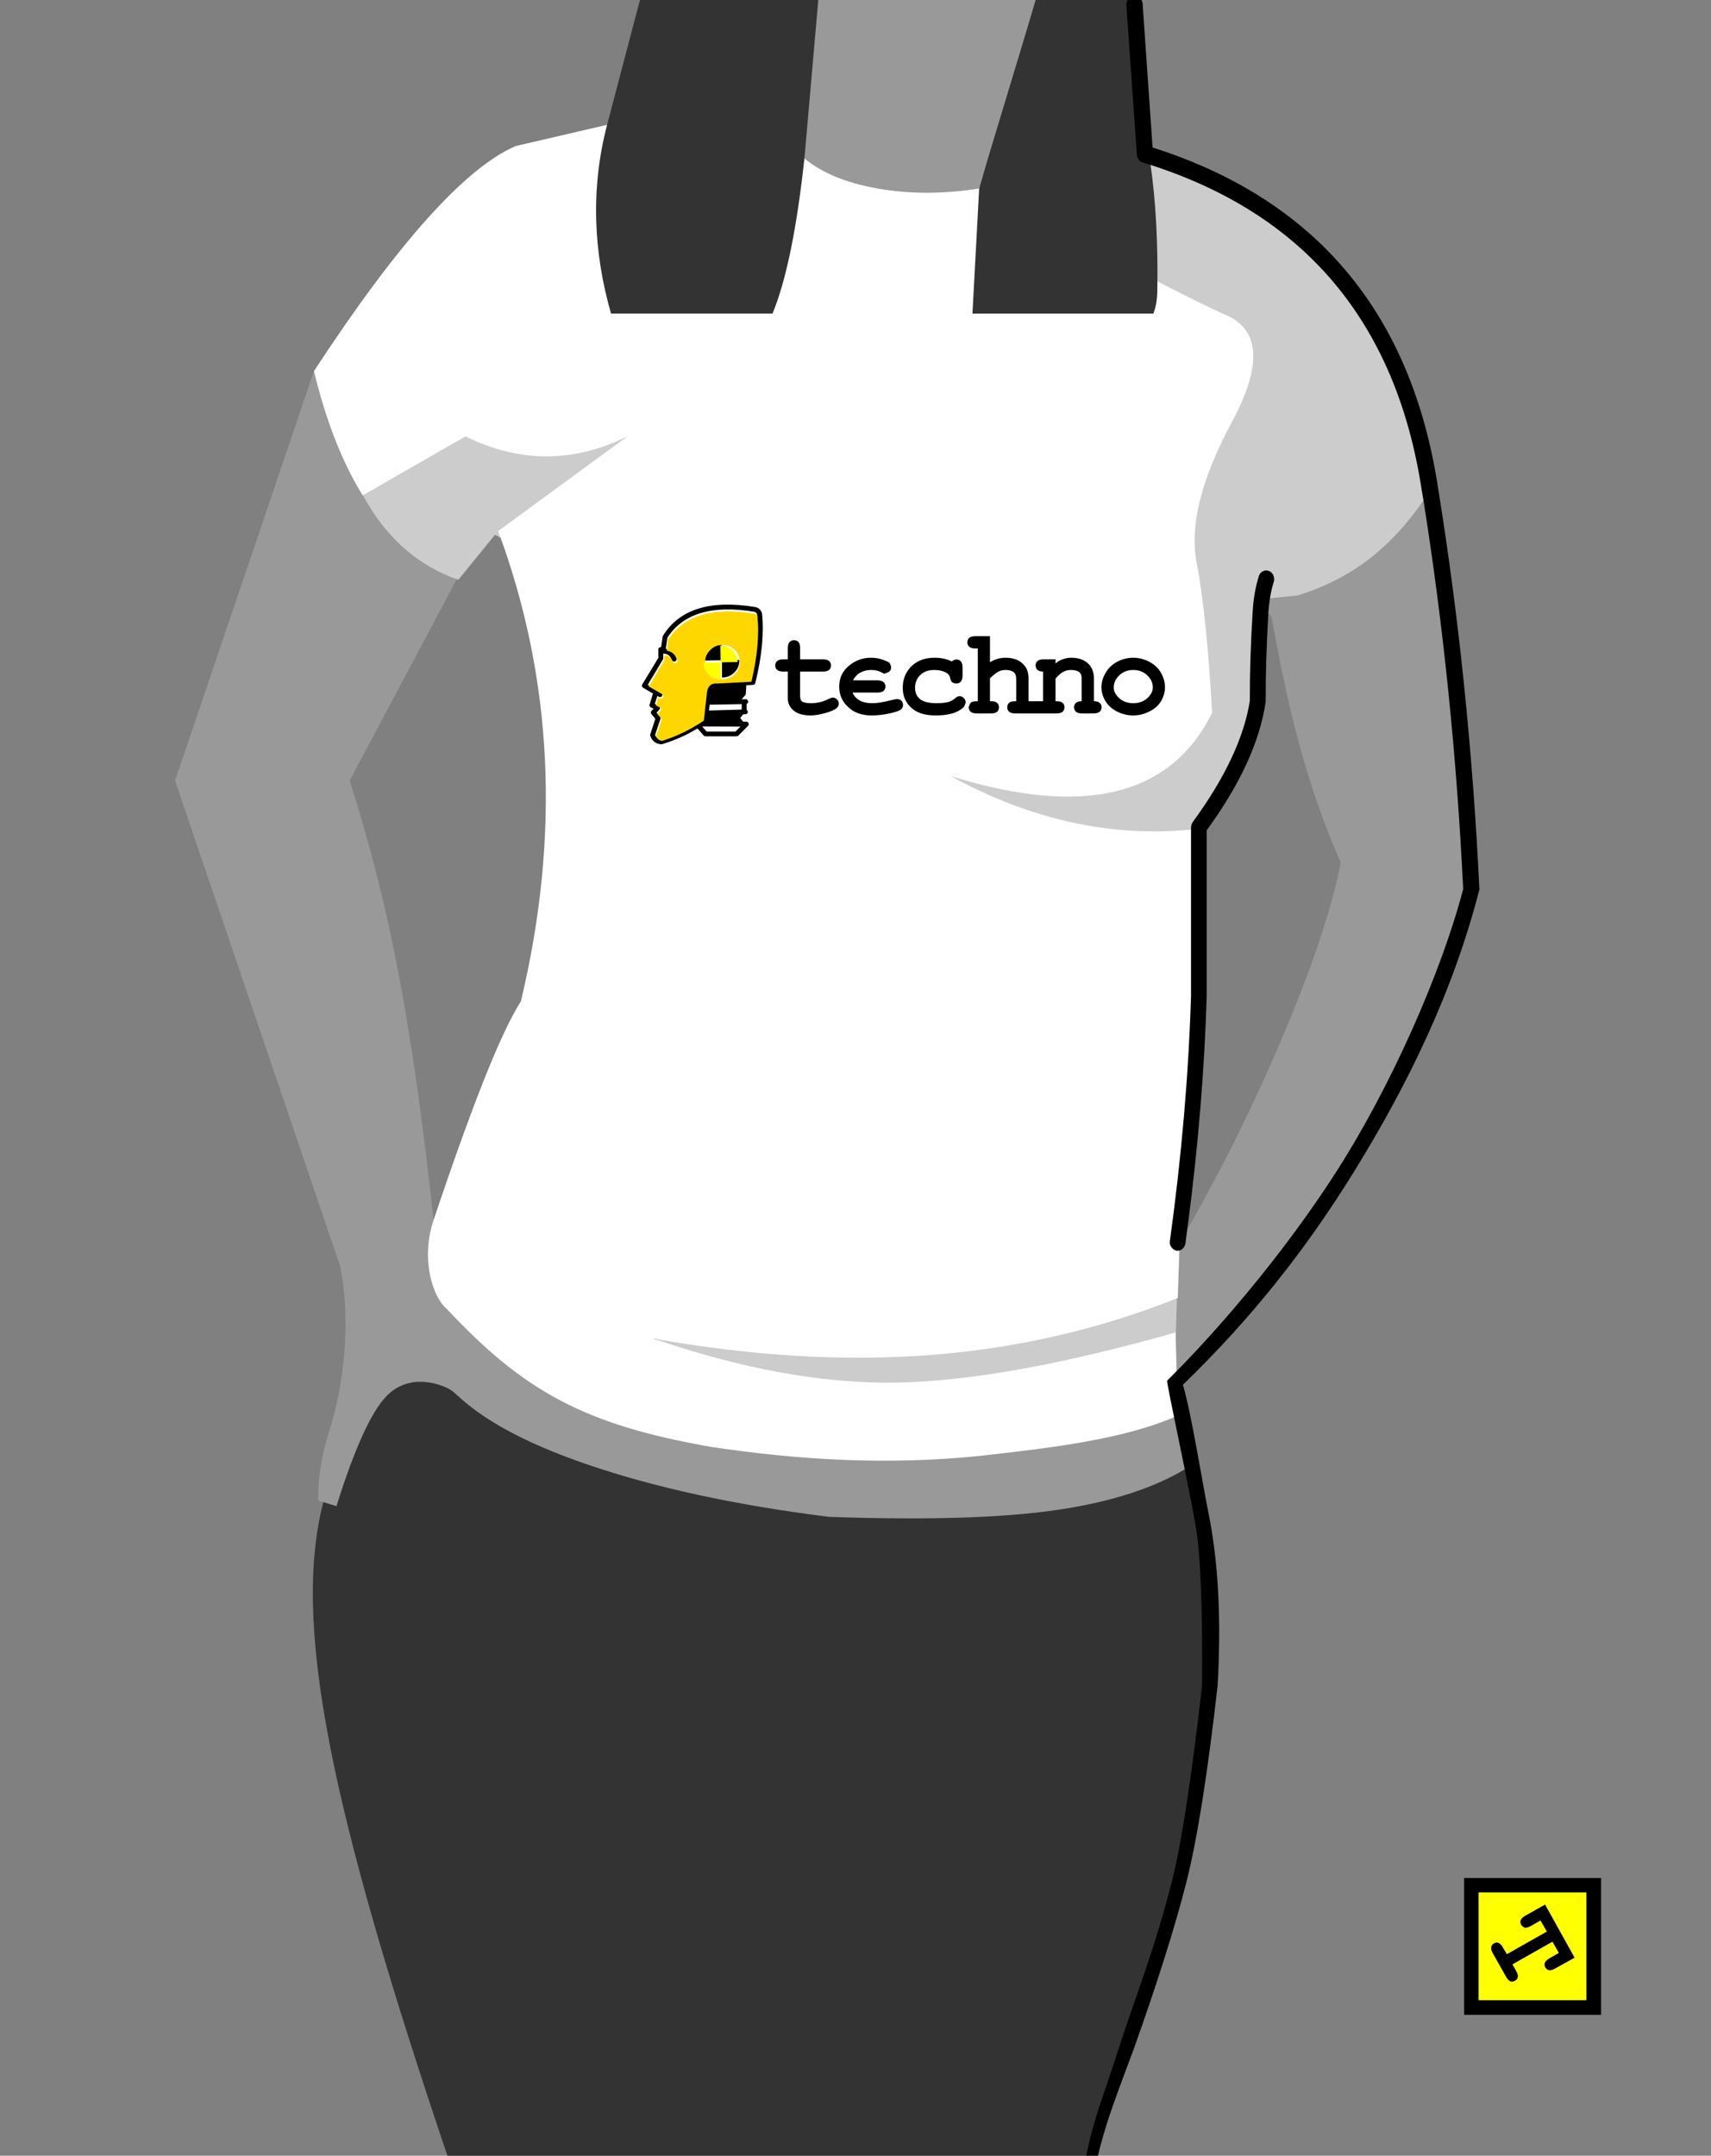
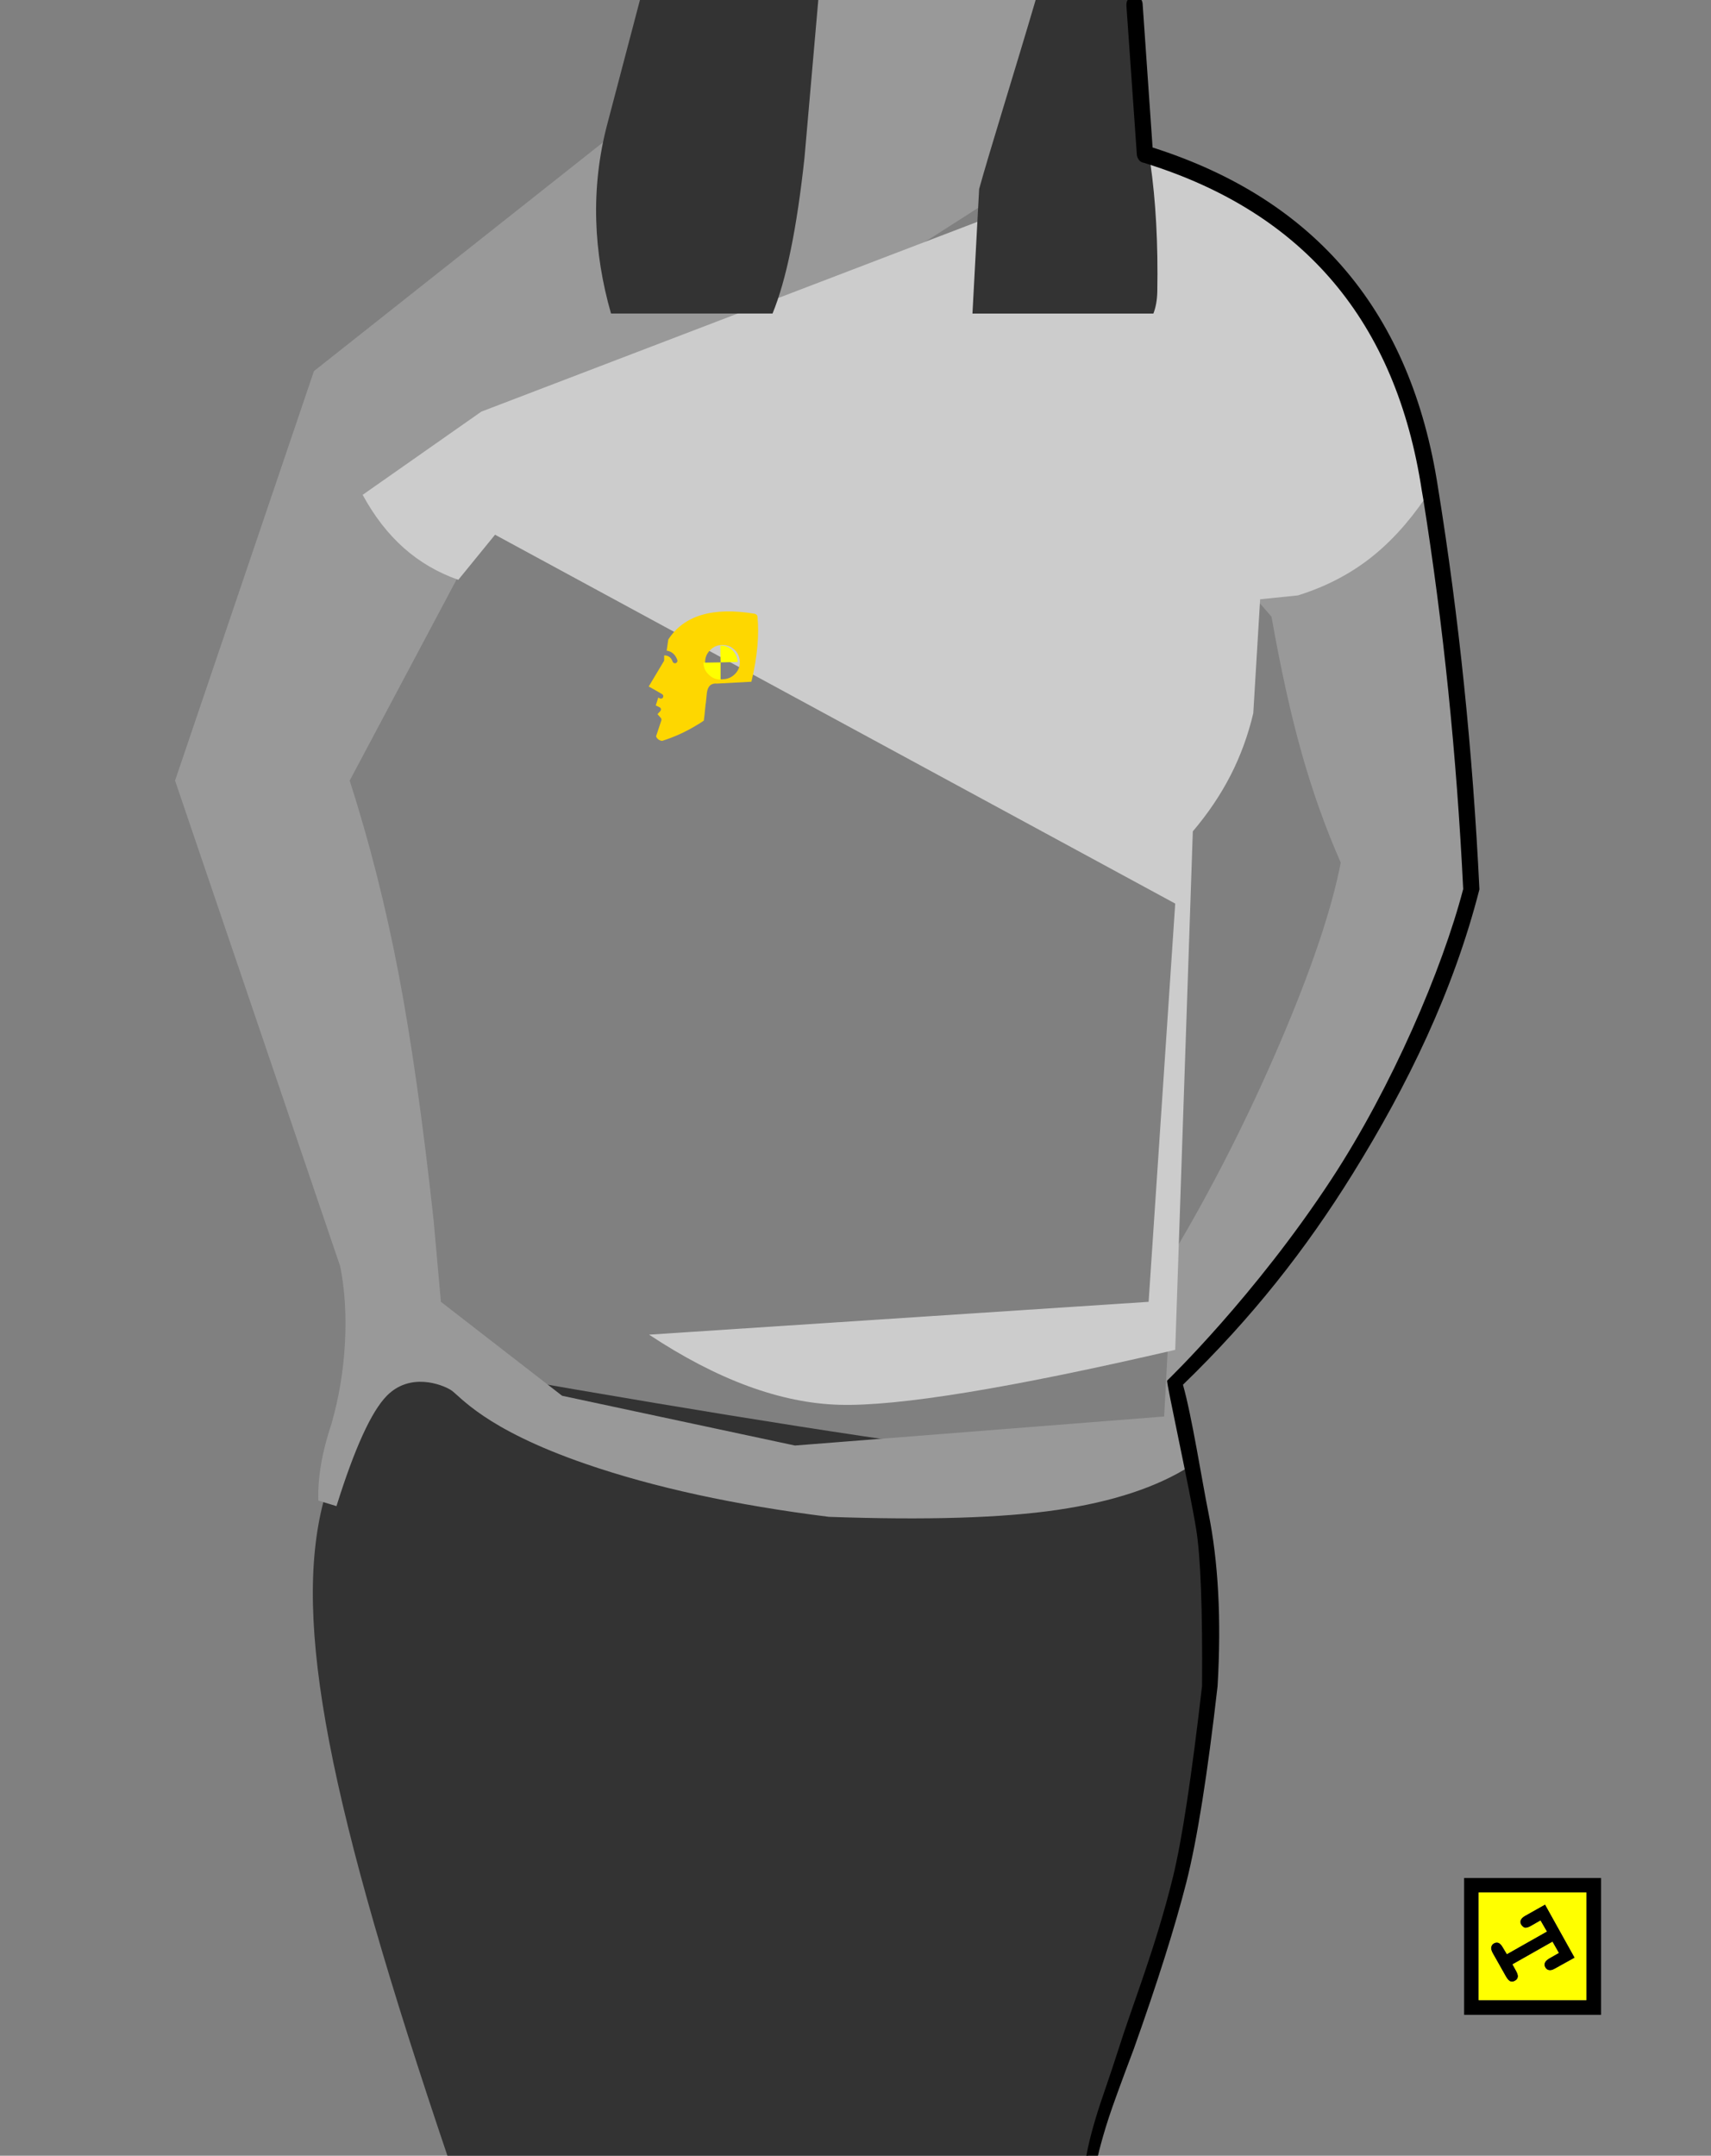
<svg xmlns="http://www.w3.org/2000/svg" width="821px" height="1034px" viewBox="0 0 821 1034" version="1.1">
  <rect x="0" y="0" width="821" height="1034" fill="#808080" stroke="none" />
  <title>techno-crash</title>
  <desc>Created with Sketch.</desc>
  <g id="techno-crash" stroke="none" stroke-width="1" fill="none" fill-rule="evenodd">
    <g id="girl-2" transform="translate(84, 3)">
      <g id="Group" transform="translate(0, -4.924)">
        <path d="M437.583,1038.778 L131.654,1038.778 C73.599,867.428 56.233,779.635 71.212,722.151 L107.037,653.453 C347.027,696.433 473.604,712.975 486.769,703.081 C493.712,737.582 493.55,746.976 493.55,774.491 C493.55,792.266 494.337,805.344 494.651,805.897 C480.502,946.656 443.782,994.102 437.583,1038.778 Z" id="Path" fill="#333333" />
        <path d="M292.005,1.648 L66.642,179.925 L0,376.342 L79.257,609.393 C81.492,620.724 82.244,633.011 81.513,646.255 C80.782,659.499 78.645,672.312 75.102,684.694 C72.812,691.503 71.14,697.978 70.086,704.117 C69.032,710.256 68.587,716.112 68.751,721.683 L77.455,724.344 C86.138,696.584 94.192,678.938 101.617,671.405 C112.755,660.106 127.957,665.905 132.345,668.655 C136.732,671.405 147.953,687.188 197.109,704.117 C229.88,715.403 268.746,723.857 313.706,729.478 C360.405,731.145 396.97,730.033 423.401,726.144 C449.832,722.254 470.978,715.298 486.838,705.274 L481.443,664.522 C519.822,623.217 549.382,585.195 570.124,550.456 C590.867,515.718 608.373,474.914 622.643,428.045 L601.476,233.667 L506.807,275.529 L526.108,297.719 C530.551,322.835 535.373,344.624 540.572,363.085 C545.772,381.546 552.026,399.081 559.334,415.691 C555.002,438.136 545.225,467.103 530.002,502.592 C514.78,538.08 497.694,571.739 478.745,603.569 L474.607,681.355 L297.445,695.275 L185.715,671.405 L127.563,626.343 L124.052,587.135 C118.952,540.268 113.343,500.817 107.226,468.78 C101.108,436.744 93.298,405.931 83.797,376.342 L149.759,252.281 L396.622,94.424 L419.988,1.459 L292.005,1.648 Z" id="Path-3" fill="#999999" />
        <path d="M227.455,642.099 C260.117,663.71 290.537,674.923 318.714,675.737 C346.892,676.551 400.624,667.771 479.912,649.394 L488.356,400.691 C495.674,392.075 501.716,383.112 506.482,373.805 C511.248,364.497 514.876,354.573 517.368,344.032 L520.661,289.365 L538.744,287.518 C551.517,283.556 562.853,277.786 572.75,270.206 C582.647,262.627 591.73,252.76 600.001,240.607 C595.161,199.912 581.206,165.349 558.136,136.919 C535.066,108.49 504.738,88.482 467.153,76.896 L146.952,199.371 L90.013,239.276 C95.583,249.519 102.163,258.011 109.754,264.75 C117.345,271.49 126.066,276.584 135.917,280.032 L153.542,258.407 L479.912,435.333 L467.153,626.347 L227.455,642.099 Z" id="Path-2" fill="#CCCCCC" />
-         <path d="M487.881,399.804 L487.881,480.515 C487.516,492.026 485.561,531.066 482.016,597.632 L481.138,624.499 C443.678,639.489 404.242,648.596 362.831,651.82 C321.421,655.045 276.903,652.411 229.279,643.919 C271.496,658.451 310.072,665.512 345.007,665.099 C379.941,664.687 424.971,656.664 480.098,641.032 C480.782,667.595 481.129,680.89 481.138,680.918 C455.622,692.268 421.113,696.345 385.926,700.276 C342.371,704.704 300.26,702.389 257.073,695.91 C196.265,685.245 167.246,669.206 130.071,629.43 C124.052,624.499 117.567,606.398 124.052,587.135 C142.718,531.444 156.678,496.486 165.933,482.26 C184.964,402.657 181.331,327.452 155.031,256.651 L217.068,211.23 C191.187,224.018 165.279,224.018 139.345,211.23 L90.014,239.545 C80.183,223.602 72.394,203.728 66.642,179.925 C106.849,118.478 139.11,82.496 163.423,71.978 L208.127,61.599 L301.144,77.209 C309.605,84.539 321.538,89.576 336.943,92.322 C352.347,95.068 368.675,95.068 385.926,92.322 C453.304,127.917 492.623,148.095 503.883,152.855 C520.718,159.942 521.789,177.102 507.098,204.338 C492.459,231.519 486.81,253.911 490.157,271.514 C493.451,289.061 495.936,313.17 497.608,343.839 C477.791,383.917 435.963,394.021 372.122,374.147 C410.289,395.071 448.877,403.623 487.881,399.804 Z" id="Path" fill="#FFFFFF" />
        <path d="M413.076,1.459 L457.042,1.459 L458.394,19.978 L463.404,75.728 C463.507,76.559 463.822,77.335 464.345,78.054 C464.814,78.719 465.439,79.162 466.222,79.383 C466.797,79.495 467.37,79.661 467.946,79.882 C470.607,98.217 471.728,118.932 471.31,142.029 C471.207,145.963 470.581,149.396 469.433,152.332 L382.619,152.332 L385.827,92.594 C390.211,76.53 403.577,33.807 413.076,1.459 Z" id="Path" fill="#333333" />
        <path d="M207.517,61.012 L223.159,1.581 L308.675,1.581 L302.036,77.461 C298.383,111.408 293.268,136.357 286.691,152.306 L209.188,152.306 C200.836,123.232 199.167,92.246 207.517,61.012 Z" id="Path" fill="#333333" />
-         <path d="M480.952,601.829 C480.798,601.829 480.647,601.829 480.495,601.829 C479.48,601.552 478.669,600.973 478.059,600.091 C477.399,599.207 477.172,598.187 477.375,597.026 C482.954,556.635 486.327,517.536 487.492,479.736 L487.492,399.28 C487.492,397.819 487.772,396.935 488.329,396.218 C503.798,375.082 512.927,355.713 515.716,338.111 C515.666,325.033 516.122,310.686 517.085,295.069 C517.44,288.998 518.429,283.398 520.052,278.266 C520.355,277.218 520.99,276.445 521.954,275.948 C522.917,275.451 523.882,275.397 524.844,275.782 C525.808,276.114 526.519,276.804 526.974,277.852 C527.429,278.9 527.506,279.949 527.2,280.997 C526.542,283.095 526.009,285.273 525.603,287.536 C525.146,290.129 524.816,292.834 524.615,295.648 C524.564,296.145 524.538,296.641 524.538,297.138 C523.677,312.037 523.27,325.832 523.321,338.525 C520.481,357.839 511.048,378.173 495.021,400.191 L495.021,479.819 C493.956,514.64 491.039,550.398 486.272,587.261 C485.764,590.901 485.283,594.599 484.827,598.351 C484.623,599.4 484.116,600.283 483.305,601.001 C482.549,601.607 481.762,601.883 480.952,601.829 Z" id="Shape" fill="#000000" fill-rule="nonzero" />
        <path d="M492.782,810.633 C493.056,773.602 492.104,748.435 489.925,735.132 C486.658,715.178 475.475,664.683 476.05,664.13 C476.519,663.666 518.211,623.52 554.942,567.446 C583.867,523.291 608.029,466.897 618.095,428.359 C614.951,364.192 608.582,301.962 598.994,241.67 C598.731,240.175 598.47,238.653 598.207,237.102 C585.893,156.352 541.846,104.144 466.069,80.392 C465.492,80.171 464.916,80.005 464.338,79.894 C463.552,79.673 462.925,79.23 462.453,78.565 C461.928,77.844 461.613,77.07 461.508,76.24 L456.477,4.448 C456.477,3.091 456.767,2.234 457.343,1.459 C458.024,0.573 458.916,0.103 460.015,0.047 C461.063,-0.119 462.006,0.156 462.846,0.877 C463.684,1.596 464.156,2.51 464.259,3.618 L469.054,72.669 C547.504,97.638 593.15,151.979 605.99,235.69 C616.05,297.866 622.679,362.143 625.876,428.526 C613.314,477.561 591.481,522.389 565.029,565.005 C542.485,601.324 516.707,634.09 483.625,666.111 C487.87,681.003 492.809,712.422 495.796,727.261 C500.617,750.957 502.099,778.747 500.243,810.633 C495.398,853.155 490.408,884.516 485.273,904.716 C479.872,925.96 471.453,952.642 460.015,984.762 C453.99,1000.716 450.005,1011.658 448.06,1017.587 C443.813,1030.532 441.891,1040.003 441.849,1040.13 C441.429,1041.184 440.733,1041.698 439.737,1042.141 C439.072,1042.437 438.015,1042.437 436.566,1042.141 C436.792,1036.754 438.552,1028.57 441.849,1017.587 C444.436,1008.966 448.511,998.068 452.712,984.762 C459.493,963.292 470.602,935.862 478.862,902.098 C483.129,884.656 487.769,854.167 492.782,810.633 Z" id="Shape" fill="#000000" />
      </g>
      <g id="logo" transform="translate(618.536, 897.775)">
        <path d="M0,0 L65.714,0 L65.714,65.651 L0,65.651 L0,0 Z M58.65,58.593 L58.65,6.975 L6.982,6.975 L6.982,58.593 L58.65,58.593 Z M27.354,22.403 C26.915,21.691 26.833,20.98 27.107,20.268 C27.381,19.503 28.093,18.793 29.243,18.134 L38.855,12.718 L53.064,38.24 L43.618,43.492 C42.358,44.204 41.374,44.449 40.661,44.231 C39.894,44.065 39.32,43.628 38.936,42.918 C38.497,42.151 38.417,41.44 38.689,40.782 C38.909,40.017 39.619,39.279 40.825,38.567 L45.427,35.941 L42.386,30.606 L23.248,41.439 L25.055,44.721 C25.712,45.924 25.959,46.881 25.794,47.594 C25.629,48.36 25.164,48.933 24.396,49.317 C23.685,49.755 22.974,49.865 22.261,49.645 C21.548,49.371 20.838,48.634 20.125,47.429 L13.636,35.941 C13.034,34.792 12.814,33.861 12.98,33.15 C13.145,32.33 13.582,31.727 14.294,31.343 C15.062,30.905 15.799,30.825 16.512,31.099 C17.225,31.371 17.91,32.084 18.566,33.232 L20.537,36.515 L39.677,25.683 L36.636,20.431 L32.036,23.057 C30.886,23.713 29.9,23.986 29.079,23.877 C28.367,23.608 27.792,23.114 27.354,22.403 Z" id="Shape" fill="#000000" fill-rule="nonzero" />
        <path d="M58.65,58.593 L6.982,58.593 L6.982,6.975 L58.65,6.975 L58.65,58.593 Z M27.354,22.403 C27.792,23.114 28.366,23.606 29.079,23.879 C29.9,23.987 30.886,23.715 32.036,23.058 L36.636,20.432 L39.677,25.684 L20.537,36.517 L18.566,33.234 C17.91,32.085 17.225,31.373 16.512,31.1 C15.799,30.826 15.062,30.908 14.294,31.345 C13.582,31.727 13.145,32.331 12.98,33.152 C12.814,33.864 13.034,34.793 13.636,35.942 L20.125,47.431 C20.838,48.634 21.548,49.373 22.261,49.647 C22.974,49.867 23.685,49.755 24.396,49.319 C25.164,48.936 25.629,48.362 25.794,47.595 C25.959,46.883 25.712,45.926 25.055,44.723 L23.248,41.44 L42.386,30.608 L45.427,35.942 L40.825,38.568 C39.621,39.281 38.909,40.019 38.689,40.784 C38.417,41.44 38.499,42.153 38.936,42.919 C39.319,43.63 39.894,44.066 40.661,44.232 C41.374,44.451 42.358,44.204 43.618,43.494 L53.064,38.242 L38.855,12.72 L29.243,18.136 C28.093,18.793 27.381,19.505 27.107,20.27 C26.833,20.98 26.917,21.693 27.354,22.403 Z" id="Shape" fill="#FFFF00" />
      </g>
    </g>
    <g id="techno" transform="translate(308, 290)">
-       <path d="M170.75,25.999 C171.992,25.659 173.254,25.489 174.538,25.489 C176.594,25.489 178.412,25.83 179.995,26.509 C181.578,27.189 182.906,28.273 183.977,29.761 C185.004,31.206 185.516,33.077 185.516,35.373 L185.516,46.34 C185.73,46.34 187.849,46.34 191.872,46.34 C192.086,46.34 192.301,46.34 192.514,46.34 L192.514,32.121 C191.272,32.121 190.352,31.844 189.755,31.292 C189.197,30.74 188.92,30.016 188.92,29.124 C188.92,28.273 189.219,27.593 189.819,27.083 C190.376,26.53 191.381,26.254 192.836,26.254 L198.486,26.254 L198.486,28.231 C199.513,27.296 200.69,26.615 202.017,26.191 C203.301,25.723 204.691,25.489 206.19,25.489 C209.699,25.489 212.48,26.552 214.536,28.677 C216.119,30.421 216.911,32.673 216.911,35.436 L216.911,46.34 C218.153,46.34 219.073,46.617 219.672,47.169 C220.271,47.679 220.57,48.381 220.57,49.273 C220.57,50.124 220.271,50.825 219.672,51.378 C219.03,51.93 218.024,52.207 216.653,52.207 L211.324,52.207 C209.868,52.207 208.863,51.93 208.306,51.378 C207.664,50.825 207.343,50.124 207.343,49.273 C207.343,48.381 207.642,47.679 208.242,47.169 C208.841,46.616 209.762,46.34 211.002,46.34 L211.002,35.309 C211.002,33.992 210.659,33.056 209.975,32.503 C209.076,31.738 207.728,31.356 205.93,31.356 C204.562,31.356 203.362,31.632 202.335,32.184 C201.308,32.653 200.024,33.735 198.483,35.436 L198.483,46.34 C199.98,46.34 200.943,46.489 201.372,46.787 C202.313,47.34 202.785,48.168 202.785,49.273 C202.785,50.124 202.485,50.825 201.886,51.378 C201.287,51.93 200.281,52.207 198.868,52.207 L192.127,52.207 C192.043,52.207 191.955,52.207 191.871,52.207 C188.019,52.207 186.05,52.207 185.964,52.207 L179.159,52.207 C177.789,52.207 176.804,51.93 176.204,51.378 C175.606,50.825 175.307,50.124 175.307,49.273 C175.307,48.168 175.756,47.339 176.655,46.787 C177.125,46.489 178.11,46.34 179.608,46.34 L179.608,35.755 C179.608,34.225 179.266,33.163 178.581,32.567 C177.682,31.76 176.334,31.356 174.537,31.356 C173.253,31.356 172.119,31.611 171.135,32.121 C170.107,32.631 168.738,33.715 167.026,35.373 L167.026,46.34 C168.567,46.34 169.53,46.489 169.915,46.787 C170.857,47.34 171.328,48.168 171.328,49.273 C171.328,50.124 171.049,50.825 170.495,51.378 C169.895,51.93 168.868,52.207 167.413,52.207 L160.736,52.207 C159.324,52.207 158.318,51.93 157.719,51.378 C157.119,50.825 156.82,50.124 156.82,49.273 C156.82,49.188 156.82,49.104 156.82,49.018 L157.59,47.297 C157.762,47.127 157.955,46.956 158.168,46.787 C158.682,46.489 159.688,46.34 161.187,46.34 L161.187,21.026 L160.093,21.026 C158.68,21.026 157.675,20.749 157.075,20.197 C156.476,19.645 156.177,18.943 156.177,18.093 C156.177,17.242 156.476,16.52 157.075,15.925 C157.675,15.414 158.68,15.159 160.093,15.159 L167.026,15.159 L167.026,27.657 C168.268,26.892 169.51,26.34 170.75,25.999 Z M228.081,27.402 C230.52,26.127 233.088,25.489 235.785,25.489 C238.437,25.489 241.027,26.149 243.553,27.466 C246.036,28.783 247.898,30.569 249.139,32.822 C250.38,35.032 251,37.328 251,39.709 C251,41.962 250.38,44.151 249.139,46.276 C247.898,48.359 246.036,50.017 243.553,51.25 C241.07,52.525 238.481,53.163 235.785,53.163 C233.088,53.163 230.5,52.547 228.016,51.314 C225.577,50.081 223.714,48.401 222.43,46.276 C221.146,44.152 220.504,41.94 220.504,39.645 C220.504,37.307 221.168,35.012 222.495,32.758 C223.779,30.505 225.641,28.72 228.081,27.402 Z M229.108,33.906 C227.311,35.606 226.411,37.562 226.411,39.772 C226.411,41.601 227.31,43.322 229.108,44.937 C230.905,46.51 233.132,47.297 235.785,47.297 C238.437,47.297 240.664,46.51 242.461,44.937 C244.258,43.322 245.158,41.58 245.158,39.709 C245.158,37.838 244.473,36.116 243.103,34.544 C241.22,32.418 238.78,31.356 235.785,31.356 C233.088,31.356 230.863,32.206 229.108,33.906 Z M0.042,39.199 C-0.042,38.858 -4.7435845e-05,38.561 0.171,38.306 L7.939,25.489 L7.875,21.536 C7.875,21.239 7.981,20.982 8.196,20.771 C8.366,20.558 8.603,20.43 8.902,20.388 C9.03,20.345 9.138,20.345 9.223,20.388 L9.993,15.287 C9.993,15.117 10.058,14.968 10.186,14.841 C18.061,2.215 32.72,-2.354 54.163,1.131 C54.207,1.131 54.249,1.131 54.291,1.131 C55.96,1.514 57.03,2.428 57.501,3.873 C57.544,3.915 57.587,3.979 57.63,4.064 C58.657,13.671 57.587,24.852 54.42,37.604 C54.377,37.86 54.249,38.073 54.034,38.242 C53.864,38.412 53.649,38.497 53.392,38.497 L50.118,38.688 L49.861,42.642 C49.861,42.897 49.797,43.13 49.669,43.343 L47.871,45.448 L49.797,45.384 C50.14,45.384 50.417,45.511 50.632,45.766 C50.889,45.979 51.017,46.255 51.017,46.595 C51.017,46.892 50.889,47.148 50.632,47.36 C50.503,47.488 50.375,47.594 50.247,47.679 L50.247,50.421 C50.333,50.507 50.397,50.57 50.439,50.612 C50.654,50.825 50.782,51.101 50.824,51.441 C50.824,51.739 50.718,52.015 50.503,52.27 C50.247,52.483 49.968,52.589 49.669,52.589 L49.091,52.589 C49.049,52.631 49.005,52.653 48.963,52.653 L48.578,52.653 L47.165,54.375 L48.578,56.16 L50.118,56.16 C50.417,56.16 50.696,56.266 50.953,56.479 C51.167,56.734 51.274,57.011 51.274,57.308 C51.274,57.648 51.167,57.924 50.953,58.137 L46.266,62.855 C46.01,63.068 45.71,63.174 45.368,63.174 L30.473,63.174 C30.302,63.174 30.152,63.132 30.024,63.047 C29.853,63.005 29.725,62.919 29.639,62.792 L26.685,59.412 C21.335,62.644 15.687,65.151 9.737,66.936 C9.608,66.978 9.48,67 9.351,67 C6.655,66.787 4.879,65.428 4.023,62.919 C3.937,62.706 3.937,62.473 4.023,62.218 L6.462,54.757 L4.601,52.525 C4.386,52.312 4.28,52.057 4.28,51.76 C4.322,51.463 4.43,51.208 4.601,50.995 L5.628,49.911 L4.344,49.337 C4.087,49.21 3.894,48.997 3.766,48.7 C3.638,48.444 3.616,48.189 3.702,47.934 L5.307,42.642 L0.62,39.9 C0.321,39.73 0.128,39.496 0.042,39.199 Z M55.254,4.511 C54.997,3.958 54.528,3.596 53.842,3.427 C33.641,0.111 19.774,4.256 12.24,15.861 L11.47,21.217 C13.953,21.6 15.665,23.108 16.606,25.744 C16.692,26.085 16.67,26.382 16.542,26.637 C16.371,26.934 16.135,27.147 15.836,27.275 C15.579,27.359 15.3,27.338 15.001,27.211 C14.702,27.083 14.487,26.87 14.359,26.573 C13.675,24.533 12.305,23.513 10.25,23.513 L10.25,25.808 C10.25,26.021 10.186,26.211 10.058,26.382 L2.803,38.497 L7.233,40.984 L7.297,41.048 L9.287,42.196 C9.544,42.365 9.715,42.6 9.801,42.897 C9.887,43.194 9.843,43.493 9.672,43.79 C9.544,44.087 9.309,44.258 8.966,44.3 C8.667,44.384 8.388,44.364 8.132,44.236 L7.425,43.79 L6.206,47.616 L8.003,48.508 C8.26,48.594 8.453,48.763 8.581,49.018 C8.667,49.231 8.709,49.465 8.709,49.72 C8.625,49.933 8.517,50.144 8.388,50.357 L7.04,51.824 L8.709,53.737 C8.838,53.907 8.902,54.077 8.902,54.247 C8.988,54.46 8.988,54.651 8.902,54.821 L6.334,62.536 C6.891,63.812 7.875,64.535 9.287,64.704 C15.236,62.834 20.907,60.241 26.3,56.925 C26.643,56.756 26.964,56.564 27.263,56.351 C27.305,56.309 27.348,56.288 27.392,56.288 C28.034,55.863 28.697,55.415 29.382,54.948 L29.767,51.952 L29.767,51.824 L30.281,46.787 C30.281,46.702 30.302,46.659 30.345,46.659 L30.858,41.685 L30.858,41.622 C31.286,38.306 32.935,36.797 35.802,37.094 L52.365,36.202 C55.232,24.172 56.195,13.607 55.254,4.511 Z M46.78,26.509 C46.78,26.552 46.78,26.637 46.78,26.764 C46.78,29.06 45.967,30.993 44.34,32.567 C42.713,34.183 40.745,34.99 38.434,34.99 L38.434,26.701 L46.78,26.509 Z M38.306,18.475 L38.434,26.701 L30.024,26.828 L30.024,26.764 C30.024,24.469 30.858,22.514 32.528,20.898 C34.111,19.282 36.037,18.475 38.306,18.475 Z M75.927,26.254 L86.841,26.254 C88.253,26.254 89.258,26.531 89.858,27.083 C90.458,27.593 90.757,28.295 90.757,29.188 C90.757,30.08 90.458,30.782 89.858,31.292 C89.258,31.844 88.253,32.121 86.841,32.121 L75.927,32.121 L75.927,43.853 C75.927,45.087 76.183,45.916 76.697,46.34 C77.51,46.978 78.944,47.297 80.998,47.297 C84.038,47.297 86.819,46.659 89.344,45.384 C90.329,44.874 91.1,44.619 91.656,44.619 C92.34,44.619 92.918,44.852 93.389,45.32 C93.474,45.362 93.56,45.426 93.646,45.511 C94.031,45.894 94.288,46.319 94.416,46.787 C94.459,47.042 94.48,47.297 94.48,47.552 C94.48,48.317 94.181,48.976 93.582,49.528 C92.641,50.421 90.779,51.25 87.996,52.015 C85.258,52.78 82.924,53.163 80.998,53.163 C77.361,53.163 74.621,52.376 72.781,50.804 C70.941,49.231 70.02,47.297 70.02,45.001 L70.02,32.121 L67.902,32.121 C66.489,32.121 65.484,31.844 64.884,31.292 C64.285,30.782 63.985,30.059 63.985,29.124 C63.985,28.273 64.285,27.593 64.884,27.083 C65.484,26.53 66.489,26.254 67.902,26.254 L70.02,26.254 L70.02,20.962 C70.02,19.559 70.299,18.561 70.855,17.965 C71.412,17.371 72.117,17.072 72.973,17.072 C73.83,17.072 74.557,17.369 75.156,17.965 C75.67,18.561 75.927,19.559 75.927,20.962 L75.927,26.254 Z M109.888,25.489 C112.242,25.489 114.447,25.914 116.5,26.764 C117.356,27.105 118.127,27.466 118.812,27.848 C120.439,30.74 119.518,32.503 116.052,33.141 C115.795,32.971 115.516,32.8 115.217,32.631 C113.762,31.78 112.029,31.356 110.017,31.356 C108.005,31.356 106.273,31.78 104.817,32.631 C103.361,33.396 102.184,34.629 101.286,36.329 L112.906,36.329 C112.948,36.329 113.014,36.329 113.098,36.329 C114.425,36.371 115.367,36.648 115.923,37.158 C116.565,37.71 116.886,38.412 116.886,39.262 C116.886,40.155 116.565,40.878 115.923,41.43 C115.366,41.898 114.425,42.152 113.098,42.196 C113.056,42.196 113.014,42.196 112.969,42.196 L101.092,42.196 C101.691,43.726 102.783,44.959 104.367,45.894 C105.907,46.829 108.027,47.297 110.722,47.297 C112.905,47.297 115.794,46.829 119.389,45.894 C120.887,45.511 121.935,45.32 122.535,45.32 C123.306,45.32 123.969,45.575 124.525,46.085 C125.038,46.637 125.296,47.36 125.296,48.253 C125.296,48.976 125.018,49.614 124.462,50.166 C123.691,50.889 121.809,51.569 118.814,52.207 C115.859,52.844 113.014,53.163 110.275,53.163 C105.524,53.163 101.757,51.824 98.976,49.146 C96.109,46.51 94.674,43.258 94.674,39.39 C94.674,35.267 96.215,31.929 99.297,29.379 C102.377,26.786 105.908,25.489 109.888,25.489 Z M131.074,39.9 C131.074,42.196 131.865,44.003 133.45,45.32 C135.077,46.637 137.753,47.297 141.475,47.297 C143.914,47.297 145.905,47.063 147.445,46.595 C148.387,46.255 149.287,45.745 150.142,45.065 C150.956,44.3 151.704,43.917 152.389,43.917 C153.161,43.917 153.845,44.214 154.445,44.81 C155.043,45.362 155.342,46.064 155.342,46.914 C155.342,47 155.342,47.084 155.342,47.169 L154.572,49.018 C154.102,49.528 153.46,50.039 152.646,50.549 C149.993,52.292 146.119,53.163 141.025,53.163 C136.447,53.163 132.893,52.228 130.368,50.357 C126.901,47.807 125.167,44.342 125.167,39.964 C125.167,35.797 126.559,32.334 129.34,29.57 C132.165,26.85 135.825,25.489 140.319,25.489 C141.946,25.489 143.464,25.638 144.877,25.936 C146.29,26.233 147.574,26.679 148.729,27.275 C149.456,26.637 150.184,26.318 150.912,26.318 C151.767,26.318 152.474,26.615 153.03,27.211 C153.587,27.806 153.864,28.805 153.864,30.208 L153.864,33.97 C153.864,35.373 153.586,36.371 153.03,36.967 C152.472,37.561 151.746,37.86 150.847,37.86 C150.076,37.86 149.392,37.626 148.792,37.158 C148.407,36.818 148.108,36.116 147.894,35.054 C147.637,33.992 147.06,33.225 146.16,32.758 C144.619,31.824 142.651,31.356 140.252,31.356 C137.471,31.356 135.246,32.163 133.577,33.779 C131.909,35.394 131.074,37.435 131.074,39.9 Z M44.918,60.879 L47.294,58.519 L28.932,58.456 L31.051,60.879 L44.918,60.879 Z M47.871,50.357 L47.936,47.743 L32.528,47.998 L32.207,50.804 L47.871,50.357 Z" id="Shape" fill="#000000" fill-rule="nonzero" />
      <path d="M55.431,5.448 C56.367,14.503 55.409,25.019 52.558,36.994 L36.09,37.882 C33.239,37.586 31.6,39.088 31.175,42.389 L31.175,42.452 L30.665,47.403 C30.622,47.403 30.601,47.446 30.601,47.53 L30.09,52.544 L30.09,52.671 L29.707,55.655 C29.027,56.12 28.367,56.565 27.728,56.987 C27.685,56.987 27.643,57.009 27.601,57.051 C27.303,57.263 26.984,57.453 26.643,57.622 C21.281,60.923 15.643,63.504 9.728,65.366 C8.324,65.197 7.345,64.477 6.792,63.208 L9.345,55.528 C9.431,55.359 9.431,55.167 9.345,54.956 C9.345,54.787 9.281,54.617 9.153,54.449 L7.494,52.544 L8.834,51.084 C8.962,50.872 9.069,50.662 9.153,50.45 C9.153,50.196 9.111,49.964 9.026,49.752 C8.898,49.498 8.707,49.329 8.451,49.244 L6.664,48.355 L7.877,44.547 L8.579,44.991 C8.834,45.118 9.111,45.14 9.409,45.055 C9.75,45.011 9.983,44.843 10.111,44.547 C10.281,44.251 10.324,43.955 10.239,43.658 C10.153,43.361 9.983,43.129 9.728,42.96 L7.749,41.817 L7.685,41.754 L3.281,39.279 L10.494,27.219 C10.622,27.05 10.685,26.859 10.685,26.647 L10.685,24.362 C12.728,24.362 14.09,25.378 14.771,27.409 C14.898,27.705 15.111,27.917 15.409,28.044 C15.706,28.171 15.983,28.192 16.239,28.107 C16.536,27.98 16.771,27.768 16.941,27.473 C17.069,27.219 17.09,26.922 17.005,26.584 C16.069,23.961 14.367,22.458 11.898,22.077 L12.664,16.746 C20.154,5.194 33.942,1.068 54.027,4.368 C54.707,4.537 55.176,4.898 55.431,5.448 Z M30.345,27.663 C30.387,29.906 31.217,31.81 32.835,33.376 C34.452,35.026 36.409,35.851 38.707,35.851 L38.707,35.788 C41.005,35.788 42.962,34.984 44.58,33.376 C46.197,31.81 47.005,29.885 47.005,27.6 C47.005,27.473 47.005,27.388 47.005,27.346 C46.921,25.146 46.112,23.283 44.58,21.76 C42.92,20.152 40.963,19.348 38.707,19.348 C38.665,19.348 38.623,19.348 38.58,19.348 C36.324,19.348 34.409,20.152 32.835,21.76 C31.175,23.368 30.345,25.315 30.345,27.6 L30.345,27.663 Z" id="Shape" fill="#FED700" />
      <path d="M37.638,19.61 C37.679,19.61 37.721,19.61 37.763,19.61 C39.985,19.61 41.912,20.405 43.546,21.998 C45.055,23.507 45.85,25.351 45.935,27.529 L37.763,27.718 L37.763,35.888 L37.763,35.951 C35.501,35.951 33.574,35.134 31.981,33.5 C30.388,31.95 29.571,30.065 29.529,27.843 L37.763,27.718 L37.638,19.61 Z" id="Shape" fill="#FFFF00" />
    </g>
  </g>
</svg>